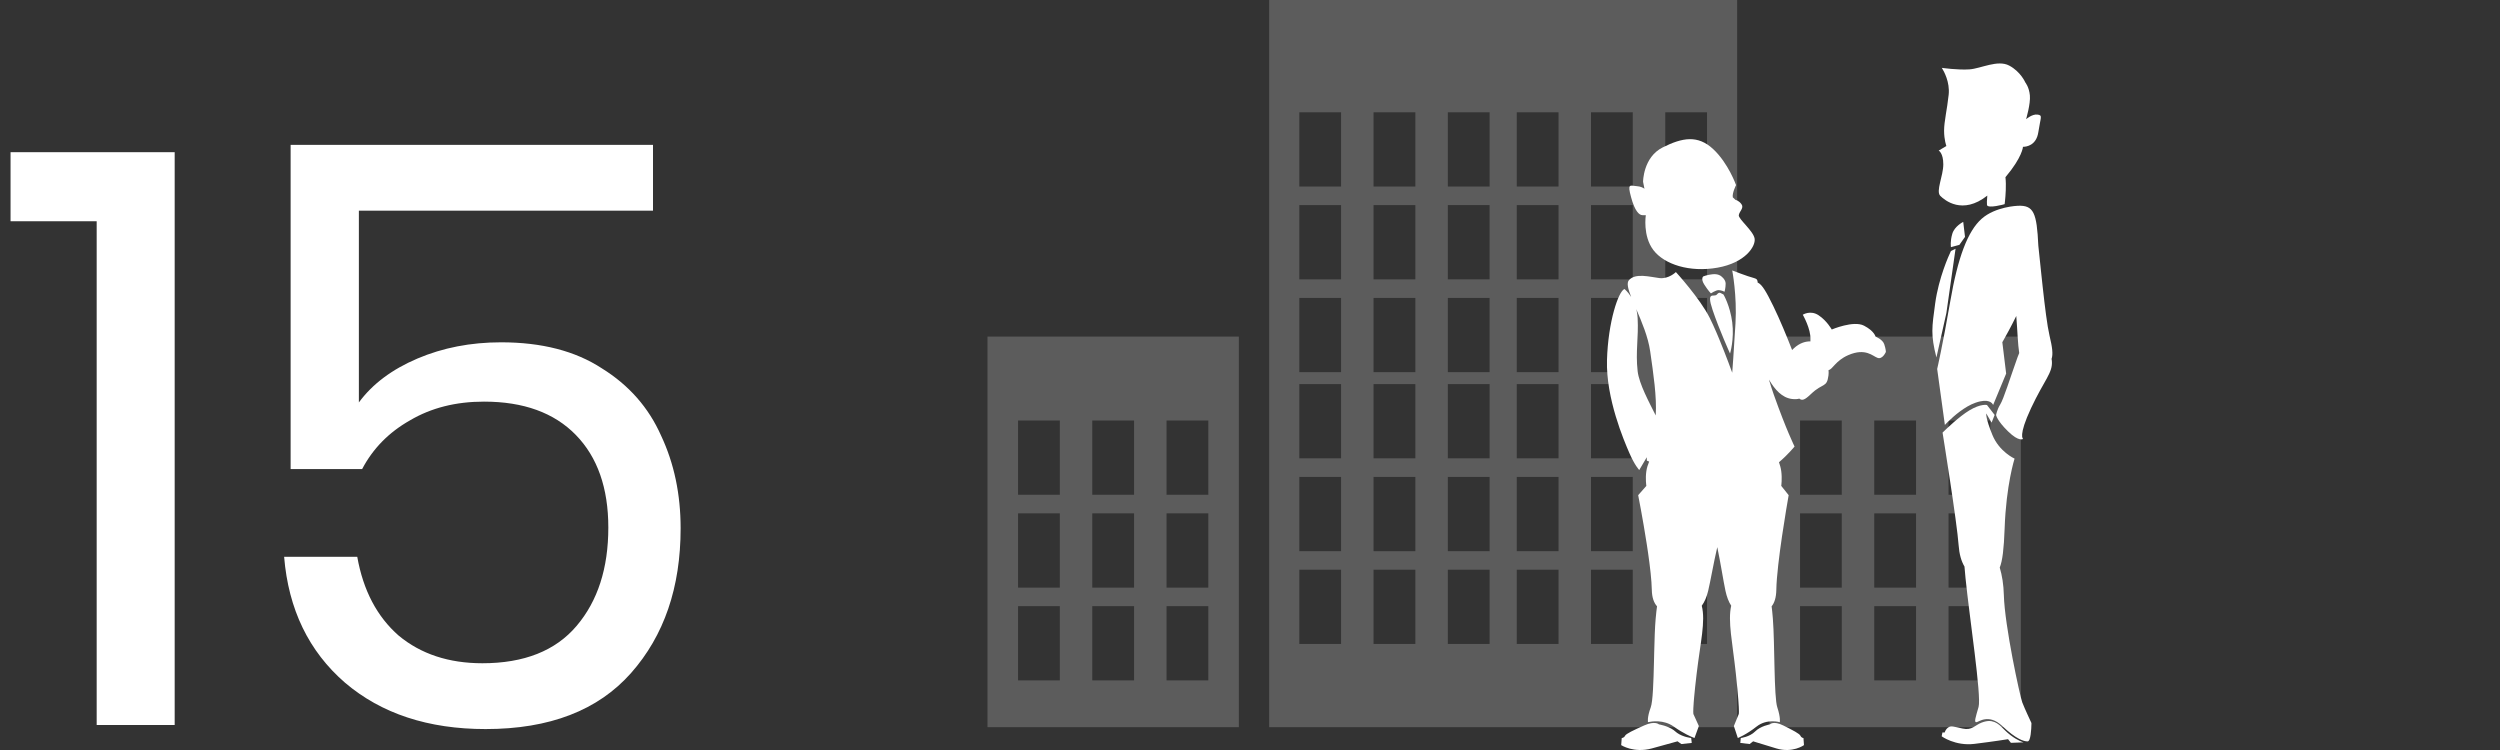
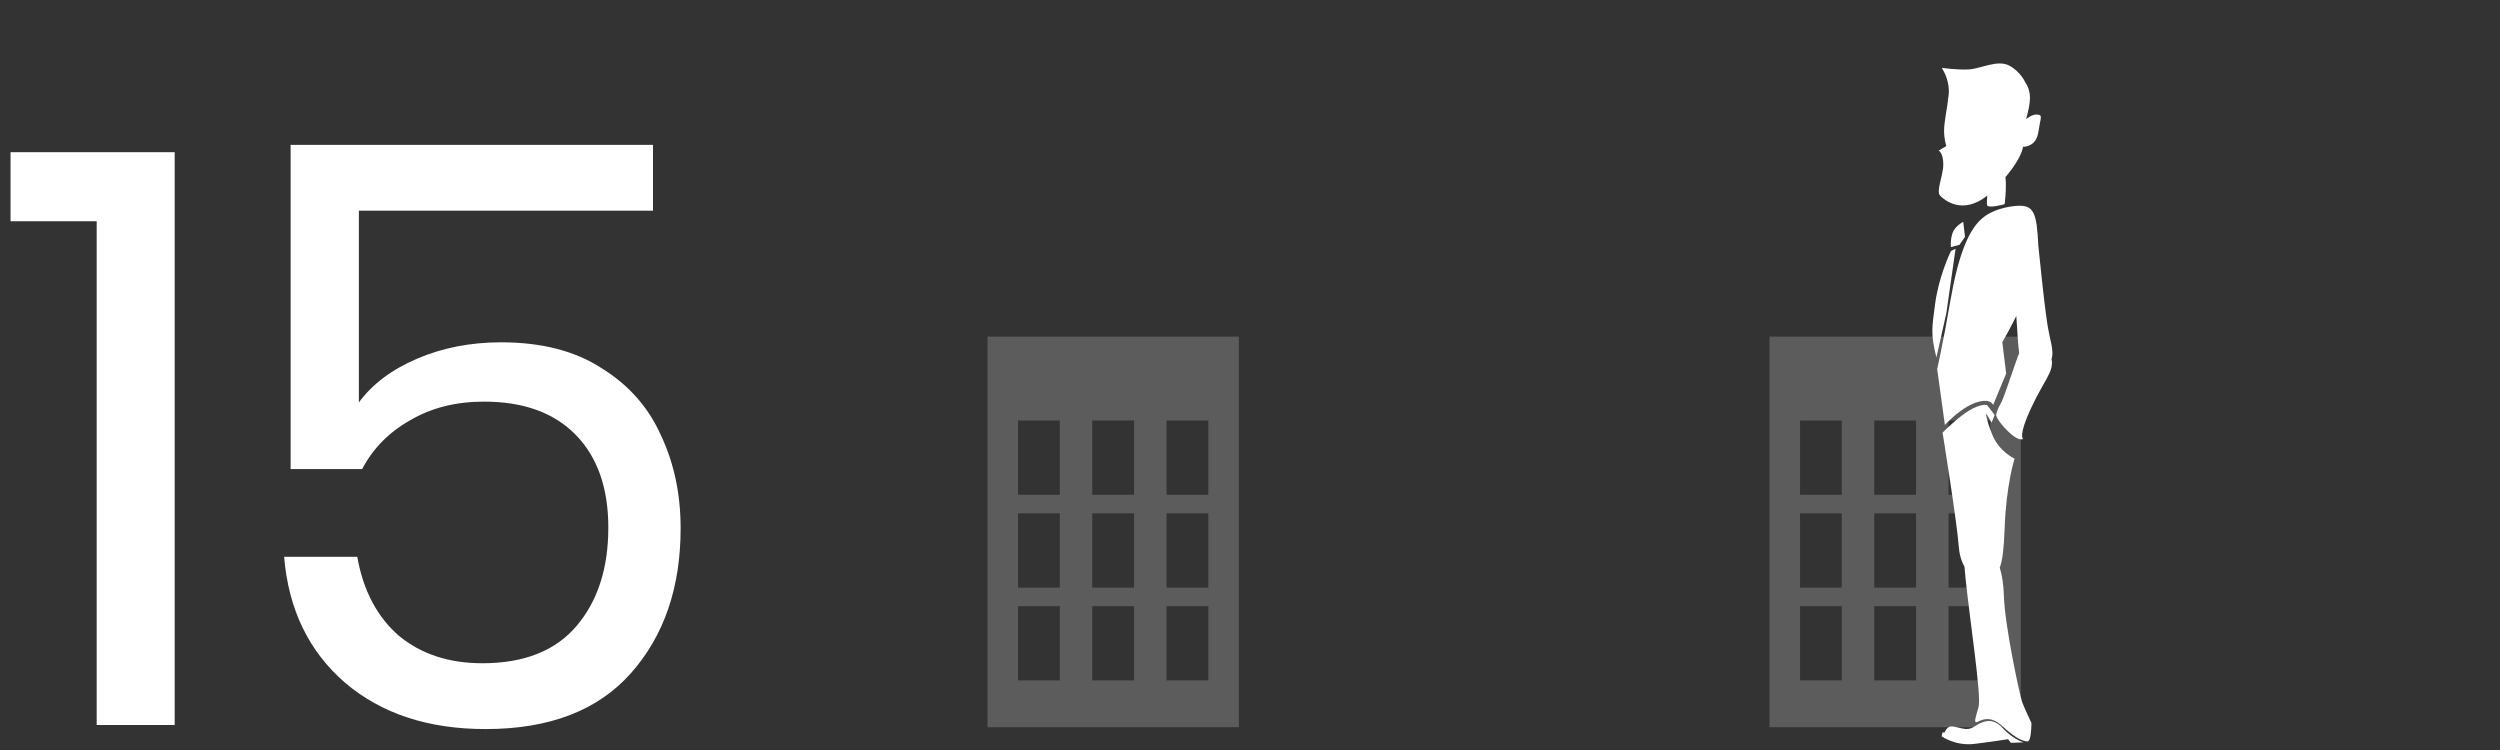
<svg xmlns="http://www.w3.org/2000/svg" width="200" height="60" viewBox="0 0 200 60" fill="none">
  <rect x="0" y="0" width="200" height="60" fill="#333333" stroke="none" />
  <path d="M52.24 16.855H28.71V32.195C29.794 30.722 31.354 29.552 33.391 28.685C35.427 27.818 37.659 27.385 40.086 27.385C43.336 27.385 46.022 28.078 48.145 29.465C50.312 30.808 51.894 32.607 52.891 34.86C53.931 37.07 54.45 39.54 54.45 42.27C54.45 46.993 53.129 50.85 50.486 53.84C47.842 56.83 43.964 58.325 38.85 58.325C34.257 58.325 30.509 57.09 27.605 54.62C24.702 52.107 23.077 48.748 22.73 44.545H28.581C29.057 47.232 30.162 49.333 31.895 50.85C33.672 52.323 35.904 53.06 38.59 53.06C41.927 53.06 44.441 52.063 46.13 50.07C47.821 48.077 48.666 45.455 48.666 42.205C48.666 39.042 47.799 36.572 46.066 34.795C44.332 33.018 41.884 32.13 38.721 32.13C36.467 32.13 34.495 32.628 32.806 33.625C31.116 34.578 29.837 35.878 28.971 37.525H23.25V11.59H52.24V16.855Z" fill="white" />
  <path d="M0.844 17.7V12.175H13.974V58H7.734V17.7H0.844Z" fill="white" />
  <path opacity="0.4" fill-rule="evenodd" clip-rule="evenodd" d="M161.666 26.927V58.174H141.559V26.927H161.666ZM147.343 48.492H144.003V54.432H147.343V48.492ZM153.284 48.492H149.941V54.432H153.284V48.492ZM159.225 48.492H155.884V54.431H159.225V48.492ZM147.342 41.069H144.003V47.01H147.342V41.069ZM153.284 41.069H149.941V47.01H153.284V41.069ZM159.225 41.069H155.884V47.01H159.225V41.069ZM147.342 33.641H144.003V39.582H147.342V33.641ZM153.284 33.641H149.941V39.582H153.284V33.641ZM159.225 33.641H155.884V39.582H159.225V33.641Z" fill="white" fill-opacity="0.5" />
  <path opacity="0.4" fill-rule="evenodd" clip-rule="evenodd" d="M99.109 26.927V58.174H79V26.927H99.109ZM84.786 48.491H81.445V54.431H84.786V48.491ZM90.725 48.491H87.382V54.431H90.725V48.491ZM96.666 48.491H93.323V54.431H96.666V48.491ZM84.786 41.068H81.445V47.01H84.786V41.068ZM90.725 41.068H87.382V47.01H90.725V41.068ZM96.666 41.068H93.323V47.01H96.666V41.068ZM90.725 33.641H87.382V39.582H90.725V33.641ZM96.666 33.641H93.323V39.582H96.666V33.641ZM84.786 33.64H81.445V39.581H84.786V33.64Z" fill="white" fill-opacity="0.5" />
-   <path opacity="0.4" fill-rule="evenodd" clip-rule="evenodd" d="M138.973 0V58.174H101.535V0H138.973ZM136.562 45.578H133.222V51.518H136.562V45.578ZM130.622 45.577H127.28V51.517H130.622V45.577ZM124.682 45.577H121.341V51.517H124.682V45.577ZM119.168 45.577H115.827V51.517H119.168V45.577ZM113.228 45.577H109.884V51.517H113.228V45.577ZM107.286 45.577H103.945V51.517H107.286V45.577ZM136.562 38.154H133.223V44.095H136.562V38.154ZM130.622 38.154H127.28V44.095H130.622V38.154ZM124.682 38.154H121.341V44.095H124.682V38.154ZM119.168 38.154H115.827V44.095H119.168V38.154ZM113.228 38.154H109.884V44.096H113.228V38.154ZM107.286 38.154H103.945V44.095H107.286V38.154ZM107.286 30.728H103.945V36.666H107.286V30.728ZM113.228 30.728H109.884V36.666H113.228V30.728ZM119.168 30.728H115.827V36.666H119.168V30.728ZM124.682 30.728H121.341V36.666H124.682V30.728ZM130.622 30.728H127.28V36.666H130.622V30.728ZM136.562 30.728H133.223V36.666H136.562V30.728ZM124.682 23.835H121.341V29.772H124.682V23.835ZM130.622 23.835H127.28V29.772H130.622V23.835ZM136.562 23.835H133.223V29.772H136.562V23.835ZM113.228 23.835H109.884V29.772H113.228V23.835ZM107.286 23.835H103.945V29.772H107.286V23.835ZM119.167 23.835H115.826V29.772H119.167V23.835ZM130.622 16.408H127.28V22.348H130.622V16.408ZM124.682 16.408H121.341V22.348H124.682V16.408ZM113.228 16.408H109.884V22.348H113.228V16.408ZM107.286 16.408H103.945V22.348H107.286V16.408ZM136.562 16.407H133.222V22.347H136.562V16.407ZM119.167 16.407H115.826V22.347H119.167V16.407ZM136.562 8.983H133.222V14.923H136.562V8.983ZM130.622 8.983H127.28V14.923H130.622V8.983ZM124.682 8.983H121.341V14.923H124.682V8.983ZM119.168 8.983H115.827V14.923H119.168V8.983ZM113.228 8.983H109.884V14.923H113.228V8.983ZM107.286 8.983H103.945V14.923H107.286V8.983Z" fill="white" fill-opacity="0.5" />
  <path fill-rule="evenodd" clip-rule="evenodd" d="M159.357 57.705C159.961 57.828 160.207 58.327 160.83 58.805C161.452 59.282 161.888 59.388 161.888 59.388L160.873 59.427L160.644 59.135C160.644 59.135 159.484 59.323 157.946 59.511C156.41 59.695 155.333 58.904 155.333 58.904L155.394 58.596H155.579C155.579 58.596 155.623 58.367 155.849 58.204C156.079 58.036 156.268 58.123 157.014 58.287C157.759 58.452 157.988 58.016 158.528 57.809C159.067 57.602 159.357 57.705 159.357 57.705ZM158.958 32.401L159.572 33.197L159.327 33.81L158.9 33.076C158.9 33.076 158.836 33.443 159.39 34.791C159.939 36.141 161.166 36.69 161.166 36.69C161.166 36.69 160.491 38.779 160.371 42.272C160.311 43.923 160.198 44.862 159.979 45.406C160.167 46.024 160.287 46.772 160.308 47.604C160.37 50.057 161.597 55.694 161.779 56.184C161.964 56.675 162.515 57.842 162.515 57.842L162.513 57.951C162.506 58.292 162.464 59.313 162.207 59.313C161.901 59.313 161.289 59.128 160.186 58.086C159.081 57.044 158.285 57.778 158.102 57.778C157.917 57.778 158.039 57.412 158.286 56.554C158.529 55.694 157.549 49.318 157.242 46.253C157.206 45.897 157.178 45.589 157.158 45.323C156.906 44.902 156.74 44.33 156.69 43.62C156.568 41.839 155.405 34.608 155.405 34.608L155.46 34.554C155.706 34.312 156.744 33.315 157.549 32.831C158.467 32.277 158.958 32.401 158.958 32.401ZM163.066 19.649C163.14 20.347 163.222 21.145 163.308 21.957L163.413 22.932C163.59 24.55 163.781 26.087 163.963 26.856C164.183 27.774 164.258 28.334 164.125 28.715L164.149 28.868C164.234 29.824 163.55 30.382 162.489 32.642C161.432 34.904 161.848 35.111 161.848 35.111C161.848 35.111 161.536 35.382 160.645 34.51C159.752 33.64 159.687 33.204 159.687 33.204C159.687 33.204 159.752 32.788 160.019 32.355C160.292 31.917 160.811 30.235 161.412 28.557C161.453 28.441 161.495 28.337 161.537 28.243C161.427 27.568 161.399 26.476 161.302 25.279C160.864 26.172 160.468 26.882 160.288 27.198L160.213 27.329C160.195 27.359 160.186 27.375 160.186 27.375L160.492 29.887L159.45 32.398L159.442 32.38C159.388 32.264 159.112 31.84 158.039 32.218C157.175 32.52 156.31 33.282 155.876 33.703L155.697 33.882C155.628 33.954 155.59 33.996 155.59 33.996L154.974 29.518C154.974 29.518 155.404 27.681 156.018 24.125C156.628 20.572 157.426 18.485 158.529 17.504C159.632 16.524 161.412 16.463 161.412 16.463C162.699 16.401 162.943 17.014 163.066 19.649ZM156.445 19.898L155.71 25.044L154.913 28.598C154.441 26.753 154.557 26.189 154.813 24.282C155.094 22.221 155.908 20.434 156.054 20.127L156.076 20.08L156.445 19.898ZM157.058 17.751L157.201 18.951L156.752 19.588L156.075 19.772C156.075 19.772 156 19.315 156.184 18.702C156.367 18.091 157.058 17.751 157.058 17.751ZM160.735 5.246C161.658 5.735 162.024 6.594 162.024 6.594C162.024 6.594 162.33 6.963 162.391 7.636C162.454 8.309 162.087 9.536 162.087 9.536C162.087 9.536 162.576 9.106 163.005 9.167C163.435 9.23 163.249 9.351 163.066 10.577C162.904 11.652 162.086 11.738 161.884 11.743L161.839 11.743C161.839 11.743 161.796 12.565 160.436 14.176C160.509 14.832 160.444 15.655 160.401 16.072L160.379 16.268L160.371 16.332C160.37 16.34 159.02 16.709 158.959 16.4C158.942 16.313 158.949 16.023 158.985 15.649C156.988 17.227 155.56 16.006 155.221 15.666C154.852 15.297 155.464 14.072 155.464 13.149C155.464 12.232 155.095 12.047 155.095 12.047L155.71 11.681C155.71 11.681 155.527 11.192 155.527 10.454C155.527 9.72 155.772 8.741 155.894 7.573C156.001 6.564 155.508 5.693 155.374 5.478L155.342 5.428C155.342 5.428 156.628 5.613 157.55 5.55C158.466 5.489 159.817 4.754 160.735 5.246Z" fill="white" />
-   <path fill-rule="evenodd" clip-rule="evenodd" d="M137.046 11.92C138.272 13.058 138.884 14.809 138.884 14.809C138.884 14.809 138.551 15.468 138.626 15.793L138.709 15.863C138.789 15.935 138.838 15.99 138.838 15.99C138.838 15.99 139.103 16.034 139.321 16.34C139.539 16.645 139.147 16.907 139.103 17.214C139.058 17.519 140.283 18.482 140.371 19.096C140.459 19.709 139.627 21.021 137.396 21.415C135.166 21.808 133.151 21.153 132.277 20.015C131.402 18.876 131.665 17.214 131.665 17.214H131.402C131.14 17.214 130.79 16.907 130.484 15.77C130.177 14.636 130.395 14.852 130.965 14.895C131.238 14.917 131.431 15.009 131.557 15.098L131.445 14.545C131.445 14.545 131.445 12.577 133.021 11.79C134.595 11.003 135.822 10.785 137.046 11.92ZM132.715 57.95C132.715 57.95 133.402 58.059 133.889 58.407L134.166 58.63C134.645 58.971 135.296 59.041 135.296 59.041L135.34 59.434L134.509 59.524L134.202 59.306C134.202 59.306 133.589 59.478 132.145 59.874C130.701 60.268 129.695 59.61 129.695 59.61L129.739 59.041C129.739 59.041 129.915 59.041 130.001 58.866C130.089 58.692 130.659 58.43 131.533 58.035C132.41 57.642 132.715 57.95 132.715 57.95ZM142.659 58.035C143.449 58.43 143.962 58.692 144.039 58.866C144.12 59.041 144.277 59.041 144.277 59.041L144.318 59.61C144.318 59.61 143.409 60.268 142.107 59.874C141.269 59.62 140.741 59.457 140.471 59.374L140.328 59.33C140.276 59.314 140.25 59.306 140.25 59.306L139.972 59.524L139.224 59.434L139.262 59.041C139.262 59.041 139.972 58.956 140.407 58.52C140.843 58.082 141.592 57.95 141.592 57.95C141.592 57.95 141.87 57.642 142.659 58.035ZM138.578 21.634C138.578 21.634 139.802 22.115 140.328 22.247C140.553 22.303 140.618 22.416 140.611 22.606L140.65 22.621C140.977 22.786 141.308 23.348 141.86 24.48C142.398 25.581 142.936 26.893 143.369 28.002L143.479 27.891C144.001 27.393 144.51 27.304 144.834 27.312C144.831 27.259 144.832 27.204 144.835 27.147C144.877 26.315 144.223 25.178 144.223 25.178C144.223 25.178 144.835 24.784 145.491 25.223C146.149 25.659 146.541 26.361 146.541 26.361C146.541 26.361 148.291 25.615 149.124 26.055C149.954 26.489 150.04 26.927 150.04 26.927C150.04 26.927 150.61 27.147 150.74 27.541C150.871 27.933 150.871 28.153 150.871 28.153C150.871 28.153 150.61 28.765 150.215 28.633C149.822 28.503 149.254 27.802 147.853 28.413C146.834 28.861 146.603 29.563 146.283 29.607C146.296 29.756 146.294 29.902 146.277 30.037C146.148 31.043 145.84 30.602 144.878 31.521C144.364 32.013 144.174 32.066 143.942 31.889C143.792 31.936 143.596 31.948 143.348 31.917C142.573 31.817 141.999 31.19 141.518 30.369C141.638 30.78 141.766 31.183 141.902 31.567C142.909 34.41 143.565 35.722 143.565 35.722C143.565 35.722 143.021 36.389 142.319 36.979C142.396 37.197 142.469 37.451 142.5 37.693C142.58 38.303 142.5 38.87 142.5 38.87L143.093 39.615L143.081 39.684C142.971 40.308 142.143 45.061 142.106 47.186C142.095 47.819 141.95 48.234 141.73 48.507C141.762 48.738 141.794 49.059 141.83 49.504C141.987 51.474 141.907 55.761 142.185 56.59C142.461 57.423 142.384 57.775 142.384 57.775C142.384 57.775 141.355 57.469 140.528 58.123C139.696 58.781 139.026 59.041 139.026 59.041L138.709 58.082L139.104 57.117C139.104 57.117 139.11 57.093 139.112 56.994L139.113 56.89C139.11 56.556 139.069 55.755 138.867 53.88C138.598 51.381 138.214 49.709 138.497 48.456C138.296 48.155 138.141 47.747 138.039 47.274C137.867 46.478 137.653 45.059 137.382 43.772C137.081 45.059 136.843 46.478 136.652 47.274C136.538 47.748 136.367 48.157 136.141 48.46C136.457 49.711 136.032 51.382 135.734 53.88C135.636 54.7 135.572 55.315 135.531 55.775L135.501 56.133C135.435 56.992 135.47 57.119 135.47 57.119L135.908 58.082L135.56 59.041L135.509 59.022C135.326 58.952 134.673 58.68 133.896 58.123C133.091 57.551 132.121 57.713 131.891 57.763L131.84 57.775C131.84 57.775 131.752 57.423 132.058 56.59C132.231 56.122 132.279 54.548 132.319 52.913L132.337 52.158C132.362 51.155 132.391 50.19 132.452 49.504C132.492 49.059 132.528 48.738 132.563 48.504C132.318 48.234 132.157 47.819 132.145 47.186C132.13 46.427 132.005 45.333 131.843 44.211L131.742 43.537C131.431 41.521 131.054 39.615 131.054 39.615L131.708 38.87C131.708 38.87 131.619 38.303 131.708 37.693C131.745 37.432 131.837 37.156 131.931 36.925C131.805 36.876 131.753 36.857 131.753 36.857C131.753 36.857 131.732 36.776 131.742 36.579C131.412 37.148 131.14 37.603 131.14 37.603C131.14 37.603 130.79 37.253 130.351 36.245C129.913 35.239 128.471 31.872 128.559 28.807C128.646 25.747 129.475 23.295 129.958 23.121C129.958 23.121 130.227 23.329 130.493 23.758C130.243 23.12 130.121 22.64 130.311 22.419C130.833 21.809 132.015 22.16 132.759 22.247C133.501 22.334 134.071 21.765 134.071 21.765C134.071 21.765 135.996 23.866 136.784 25.442C136.955 25.784 137.136 26.184 137.316 26.601L137.529 27.106C138.09 28.461 138.578 29.817 138.578 29.817C138.578 29.817 138.708 28.108 138.838 25.876C138.97 23.646 138.578 21.634 138.578 21.634ZM130.9 24.729L130.939 24.889C130.974 25.06 130.999 25.244 131.01 25.441C131.096 27.015 130.834 28.108 131.01 29.684C131.123 30.706 131.937 32.19 132.458 33.237C132.551 31.744 132.271 29.902 132.015 28.108C131.849 26.943 131.335 25.738 130.9 24.729ZM137.877 23.559C137.877 23.559 138.403 24.434 138.579 25.79C138.751 27.146 138.403 28.284 138.403 28.284C138.403 28.284 137.53 26.36 137.003 24.783C136.477 23.21 137.133 23.821 137.351 23.559C137.571 23.295 137.659 23.473 137.877 23.559ZM137.658 22.072C137.658 22.072 138.052 22.334 138.052 22.686C138.052 23.032 137.964 23.338 137.964 23.338C137.964 23.338 137.704 23.21 137.484 23.21C137.265 23.21 136.872 23.472 136.872 23.472C136.872 23.472 136.653 23.252 136.345 22.77C136.039 22.29 136.259 22.114 136.259 22.114C136.259 22.114 136.565 21.984 137.004 21.94C137.439 21.893 137.658 22.072 137.658 22.072Z" fill="white" />
</svg>